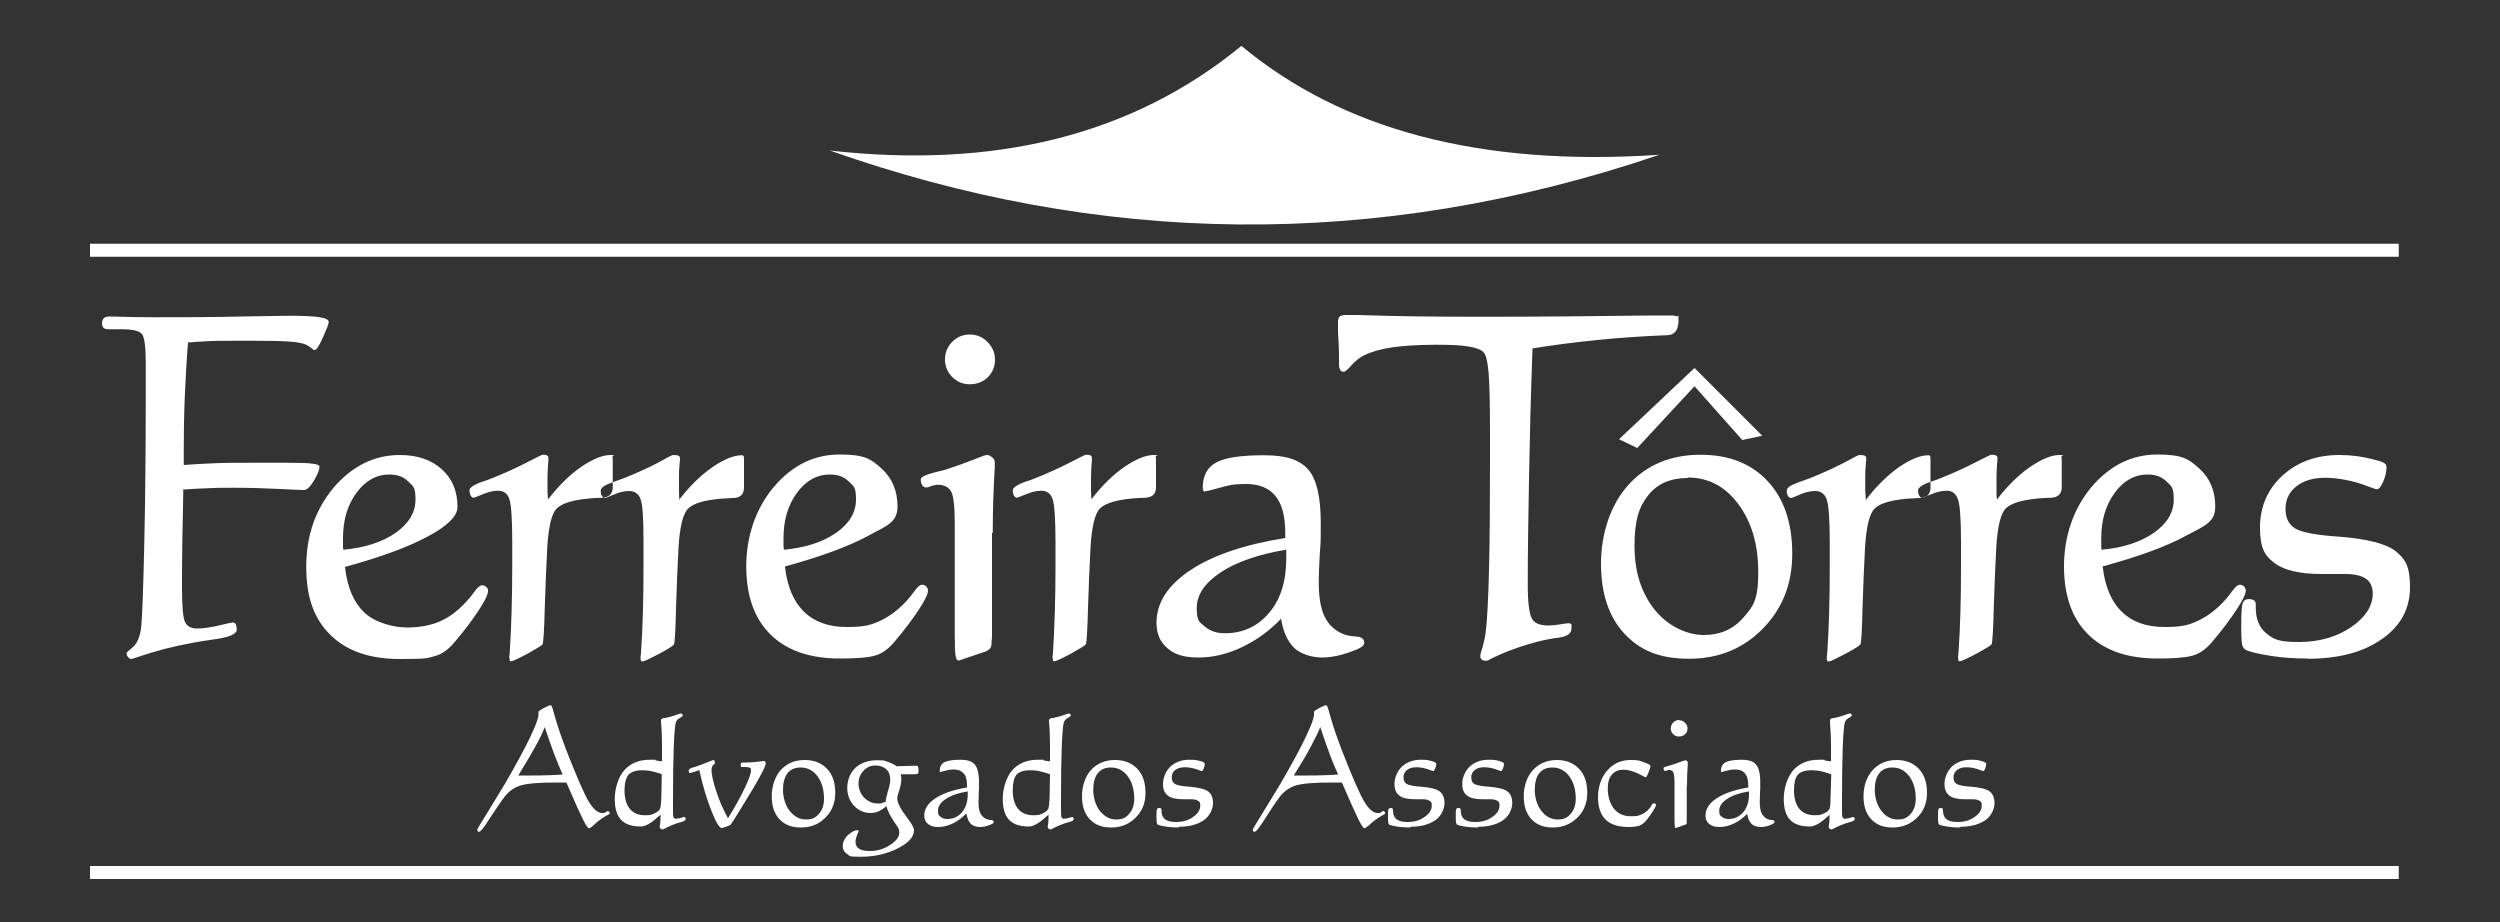
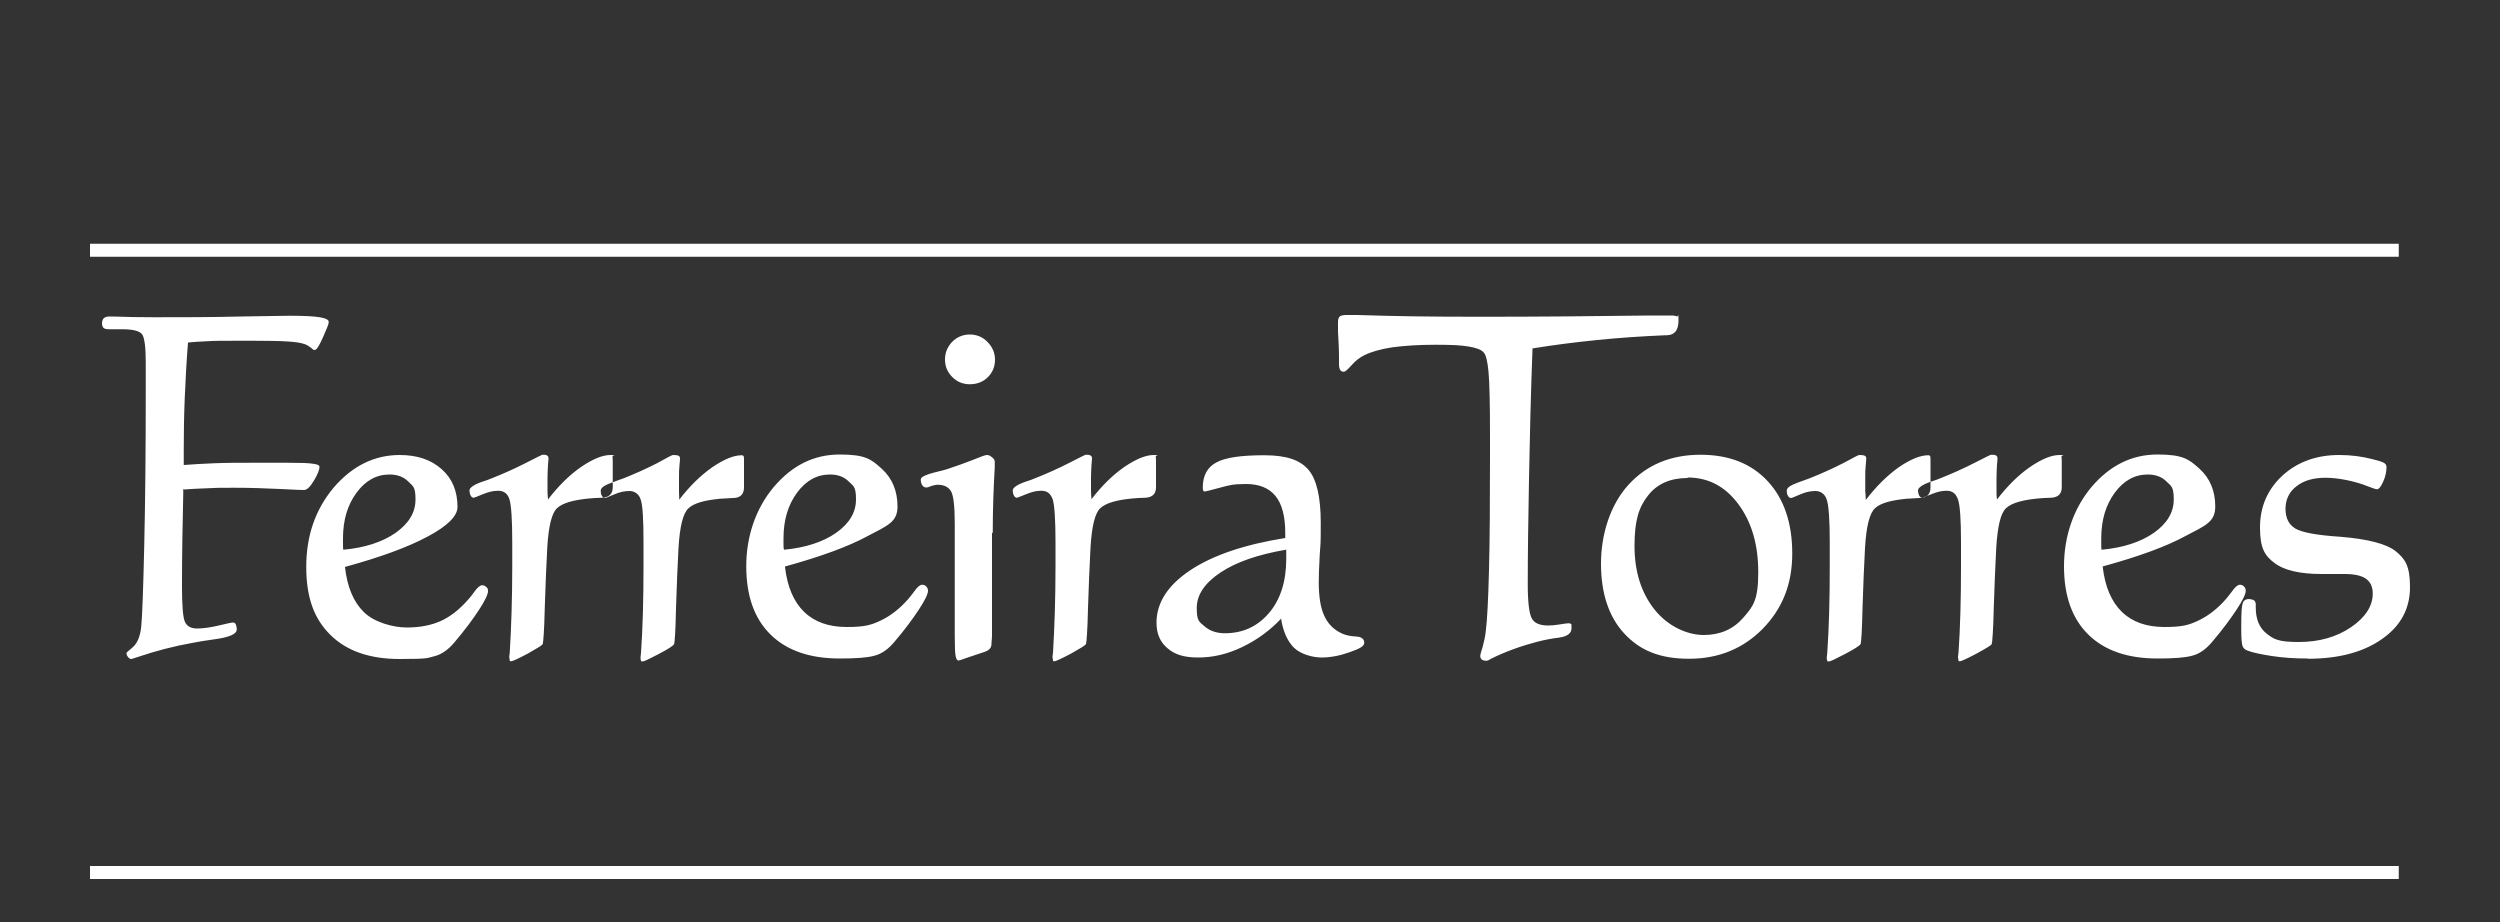
<svg xmlns="http://www.w3.org/2000/svg" id="Camada_1" version="1.1" viewBox="0 0 1000 369">
  <rect x="0" y="0" width="1000" height="369" fill="#333333" stroke="none" />
  <defs>
    <style>
      .st0 {
        fill-rule: evenodd;
      }

      .st0, .st1 {
        fill: #fff;
      }
    </style>
  </defs>
  <path class="st0" d="M73.3,195.5c0,.4,0,1.1,0,2.1-.3,12.8-.5,24.5-.5,35.2v2.2c0,7.5.4,12.1,1.2,13.8.8,1.7,2.4,2.6,4.8,2.6s5.3-.4,8.7-1.2c3.3-.8,5.2-1.2,5.7-1.2s.8.2,1.1.7c.2.5.4,1.2.4,2.1,0,1.8-2.9,3.1-8.8,3.9-3.6.5-6.7,1-9.2,1.5-7.3,1.3-14.5,3.2-21.6,5.6-1.5.5-2.4.8-2.6.8-.5,0-.9-.3-1.3-.8-.4-.5-.6-1-.6-1.5s.9-.9,2.6-2.5c1.8-1.6,2.9-4.4,3.3-8.2.4-4.1.8-15,1.2-32.6.4-17.6.6-37.7.6-60.3v-12.8c0-6-.5-9.7-1.4-11.1-1-1.4-3.6-2.1-8-2.1s-.5,0-1.1,0c-.6,0-1.1,0-1.5,0h-2.3c-1.3,0-2.1-.1-2.5-.5-.4-.3-.7-.9-.7-1.8,0-1,.3-1.7.7-2.1.4-.4,1.2-.7,2.1-.7.1,0,.6,0,1.5,0,5.2.2,10.6.3,16.5.3,11.1,0,22.8,0,34.8-.3,12-.2,18.5-.3,19.4-.3,5.7,0,9.7.2,12.1.6,2.4.4,3.6,1,3.6,1.9s-.8,2.6-2.3,6.1c-1.5,3.4-2.6,5.1-3.3,5.1s-.7-.3-1.5-.9c-.8-.6-1.6-1.1-2.4-1.4-1.5-.6-3.8-.9-6.7-1.1-2.9-.2-7.4-.3-13.6-.3h-6.9c-5.3,0-9.4,0-12.1.2-2.7.1-5.2.3-7.5.5-.6,7.5-1,14.9-1.3,22.1-.3,7.2-.4,14.1-.4,20.8v6.1c3.6-.3,7.7-.5,12.2-.7,4.5-.2,10-.2,16.4-.2h12.6c5.3,0,8.8.1,10.5.4,1.7.2,2.6.6,2.6,1.2,0,1.1-.7,3-2.2,5.5-1.5,2.5-2.8,3.8-4,3.8s-3.3-.1-9.5-.4c-6.2-.3-12.2-.5-18.2-.5s-7.6,0-10.9.2c-3.4.1-6.6.3-9.5.5h0ZM137.3,219.9c8.7-.8,15.7-3.1,21-6.8,5.2-3.7,7.9-8.1,7.9-13.3s-1-5.3-2.9-7.2c-1.9-1.9-4.4-2.8-7.5-2.8-5.2,0-9.6,2.4-13.2,7.3-3.6,4.9-5.4,10.9-5.4,18.2s0,1.5,0,2.3c0,.8,0,1.6.1,2.3h0ZM137.9,226.8c14.2-3.9,25.2-7.9,33.2-12.2,7.9-4.2,11.9-8.2,11.9-11.8,0-6.3-2.1-11.4-6.3-15.1-4.2-3.8-9.8-5.7-16.8-5.7-10.2,0-19,4.4-26.4,13-7.3,8.7-11,19.2-11,31.7s3.2,20.9,9.7,27.3c6.5,6.4,15.7,9.6,27.7,9.6s10.8-.4,13.8-1.1c2.9-.7,5.6-2.6,8.1-5.6,4-4.7,7.2-9,9.7-12.8s3.7-6.4,3.7-7.6-.2-1.2-.7-1.7c-.5-.5-1-.7-1.7-.7s-1.9.9-3.2,2.8c-.9,1.2-1.6,2.2-2.3,2.9-3.5,4-7.2,6.9-11,8.6-3.8,1.7-8.3,2.6-13.6,2.6s-12.9-2-17.1-6.1c-4.2-4.1-6.7-10.1-7.6-18h0ZM219.2,199.8c4.2-5.5,8.6-9.8,13.2-13,4.7-3.2,8.6-4.8,11.8-4.8s.7.1.8.5c0,.3.1.9.1,1.9v10.5c0,2.7-1.5,4.1-4.4,4.2-1.9,0-3.7.2-5.2.3-6.2.6-10.4,1.8-12.6,3.8-2.2,1.9-3.5,7.3-4,15.9-.4,7.1-.7,15.2-1,24.2-.2,9-.6,13.8-.8,14.3-.3.6-2.4,1.8-6.1,3.9-3.8,2-6,3-6.5,3s-.6,0-.6-.3-.1-.6-.2-1.3c0-.1,0-.7.2-1.8.6-10,1-21.6,1-34.7v-9.5c0-9.1-.4-14.8-1.1-17.1-.7-2.3-2.2-3.5-4.5-3.5s-3.9.5-6.2,1.4c-2.2.9-3.4,1.4-3.6,1.4-.5,0-.9-.3-1.2-.8-.3-.6-.5-1.3-.5-2.2s1.6-2.2,4.8-3.3c1.8-.6,3.3-1.1,4.4-1.6,4.5-1.8,9-3.8,13.3-6,4.3-2.2,6.5-3.3,6.6-3.3.9,0,1.6,0,1.9.3.4.2.6.6.6,1.1,0,0,0,.9-.2,2.6-.1,1.8-.2,3.5-.2,5.2s0,4,0,5.2c0,1.2.1,2.3.2,3.4h0ZM271.7,199.8c0-1.1-.1-2.2-.1-3.4,0-1.2,0-2.9,0-5.2s0-3.4.2-5.2.2-2.6.2-2.6c0-.6-.2-.9-.6-1.1-.4-.2-1.1-.3-2-.3s-2.4,1.1-6.6,3.3c-4.3,2.2-8.8,4.2-13.3,6-1.1.4-2.6.9-4.4,1.6-3.2,1.1-4.8,2.2-4.8,3.3s.1,1.6.5,2.2c.3.5.8.8,1.2.8s1.4-.5,3.6-1.4c2.2-1,4.3-1.4,6.2-1.4s3.8,1.1,4.5,3.5c.8,2.3,1.1,8,1.1,17.1v9.5c0,13.1-.3,24.7-1,34.7-.1,1.1-.2,1.7-.2,1.8,0,.7.1,1.1.2,1.3,0,.2.3.3.6.3.6,0,2.7-1,6.5-3,3.8-2,5.8-3.3,6.1-3.9.3-.5.6-5.2.8-14.3.3-9,.6-17.1,1-24.2.5-8.6,1.8-13.9,4-15.9,2.1-2,6.3-3.2,12.6-3.8,1.5-.1,3.3-.2,5.2-.3,2.9,0,4.4-1.5,4.4-4.2v-10.5c0-1,0-1.6-.1-1.9-.1-.3-.4-.5-.8-.5-3.2,0-7.1,1.6-11.8,4.8-4.7,3.3-9.1,7.6-13.3,13.1h0ZM313.5,219.9c8.7-.8,15.7-3.1,21-6.8,5.2-3.7,7.9-8.1,7.9-13.3s-1-5.3-2.9-7.2c-1.9-1.9-4.4-2.8-7.5-2.8-5.2,0-9.6,2.4-13.2,7.3s-5.4,10.9-5.4,18.2,0,1.5,0,2.3c0,.8,0,1.6.2,2.3h0ZM314,226.8c.9,7.9,3.5,13.9,7.6,17.9,4.2,4.1,9.9,6.1,17.1,6.1s9.8-.8,13.6-2.6,7.5-4.6,11-8.6c.6-.7,1.4-1.7,2.3-2.9,1.3-1.9,2.4-2.8,3.2-2.8s1.2.2,1.7.7c.5.5.7,1.1.7,1.7,0,1.3-1.2,3.8-3.7,7.6-2.5,3.8-5.7,8.1-9.7,12.8-2.5,3-5.2,4.9-8.1,5.6-2.9.8-7.5,1.1-13.8,1.1-12,0-21.2-3.2-27.7-9.6-6.5-6.4-9.7-15.5-9.7-27.3s3.7-23,11-31.7c7.4-8.7,16.1-13,26.4-13s12.6,1.9,16.8,5.7c4.2,3.8,6.3,8.9,6.3,15.1s-3.9,7.6-11.9,11.8c-7.9,4.3-19,8.3-33.1,12.2h0ZM397.1,213.1c0-9,.3-17.8.8-26.2,0-1.2,0-1.9,0-2.2,0-.6-.3-1.2-1.1-1.8-.7-.6-1.3-.9-2-.9s-2.3.6-5.5,1.9c-3.3,1.3-6.4,2.4-9.4,3.4-1.6.6-3.7,1.1-6.2,1.7-3.5.9-5.3,1.8-5.4,2.7,0,1,.2,1.8.6,2.4.4.6,1,.9,1.6.9s1-.2,2-.6c1.1-.3,1.9-.5,2.6-.5,2.5,0,4.3.9,5.3,2.6,1,1.7,1.5,6,1.5,12.9v44.9c0,4.4.1,7.2.4,8.3.2,1.1.6,1.6,1.1,1.6s1.3-.4,3.7-1.2c2.4-.8,4.7-1.6,6.9-2.3,1-.4,1.6-.8,2-1.3.4-.5.6-1.2.6-2v-.4c.1-1,.2-1.9.2-2.7v-41.1h0ZM387.9,133.8c2.8,0,5.2,1,7.1,3,2,2,3,4.4,3,7.1s-1,5.2-2.9,7c-1.9,1.9-4.4,2.8-7.2,2.8s-5.1-1-7-2.9c-1.9-1.9-2.9-4.2-2.9-7s1-5.1,2.9-7.1c1.9-1.9,4.3-2.9,7-2.9h0ZM436.5,199.8c4.2-5.5,8.6-9.8,13.2-13,4.7-3.2,8.6-4.8,11.8-4.8s.7.1.8.5c0,.3.1.9.1,1.9v10.5c0,2.7-1.5,4.1-4.4,4.2-1.9,0-3.7.2-5.2.3-6.2.6-10.4,1.8-12.6,3.8-2.2,1.9-3.5,7.3-4,15.9-.4,7.1-.7,15.2-1,24.2-.2,9-.6,13.8-.8,14.3-.3.6-2.4,1.8-6.1,3.9-3.8,2-6,3-6.5,3s-.6,0-.6-.3-.1-.6-.2-1.3c0-.1,0-.7.2-1.8.6-10,1-21.6,1-34.7v-9.5c0-9.1-.4-14.8-1.1-17.1-.8-2.3-2.2-3.5-4.5-3.5s-3.9.5-6.2,1.4c-2.2.9-3.5,1.4-3.6,1.4-.5,0-.9-.3-1.2-.8-.3-.6-.5-1.3-.5-2.2s1.6-2.2,4.8-3.3c1.8-.6,3.3-1.1,4.4-1.6,4.5-1.8,9-3.8,13.3-6,4.3-2.2,6.5-3.3,6.6-3.3.9,0,1.5,0,2,.3.4.2.6.6.6,1.1,0,0,0,.9-.2,2.6-.1,1.8-.2,3.5-.2,5.2s0,4,0,5.2c0,1.2.1,2.3.2,3.4h0ZM514.3,219.9c-11.1,1.9-19.8,4.9-26.1,9.1-6.3,4.2-9.5,8.9-9.5,14.2s1,5.5,3.1,7.3c2,1.8,4.8,2.8,8.1,2.8,7.2,0,13.1-2.7,17.7-8.1,4.6-5.4,6.9-12.7,6.9-21.7s0-.9,0-1.7c0-.7,0-1.4,0-1.9h0ZM512.6,247.3c-4.7,5-10,8.8-15.9,11.6s-11.6,4.1-17.4,4.1-9.4-1.2-12.3-3.7c-3-2.5-4.4-5.9-4.4-10.2,0-8,4.5-15,13.5-21,9-6,21.7-10.3,38-12.9v-2c0-6.7-1.3-11.6-3.9-14.8-2.6-3.2-6.5-4.8-11.8-4.8s-6.8.5-10.5,1.5c-3.7,1-5.7,1.5-6,1.5s-.5-.1-.6-.4c-.1-.2-.2-.6-.2-1.1,0-4.8,1.8-8.2,5.4-10.1,3.6-2,10-2.9,19.1-2.9s14.3,1.9,17.7,5.7c3.3,3.8,5,10.9,5,21.3s-.1,7.4-.4,12.7c-.3,5.2-.4,8.9-.4,11,0,5.8.7,10.3,2.2,13.5,1.5,3.3,3.8,5.6,7.1,7.1,1.5.7,3.4,1.1,5.6,1.2,2.2.1,3.3,1,3.3,2.5s-2,2.4-5.9,3.8-7.7,2.1-11.2,2.1-8.3-1.3-11-3.9c-2.6-2.6-4.4-6.5-5.2-11.8h0ZM612.8,139.4c8.5-1.4,17.2-2.5,26.1-3.4,8.8-.9,17.9-1.5,27.2-1.9h.7c3.1-.1,4.6-2.1,4.6-5.9s-.2-1.3-.6-1.6c-.3-.2-1.1-.4-2.2-.4s-3.8,0-8.3,0c-22.9.3-45.4.5-67.5.5s-33.8-.2-50-.7c-2.5,0-3.9,0-4.3,0-1.2,0-2,.2-2.5.5-.5.4-.8,1.1-.8,2.3v3c0,.6,0,2.1.2,4.4.1,2.3.2,4.3.2,6s0,1.7,0,2.4c0,.8,0,1.2,0,1.3,0,.9.2,1.6.5,2.1.3.5.8.7,1.4.7s1.6-.9,3.2-2.7c1.6-1.8,3.3-3.1,5.2-4,2.9-1.4,6.6-2.4,11.2-3.1,4.6-.6,10.2-1,17.1-1s10.2.2,13.2.7c3,.5,5,1.2,6,2.3,1,1,1.6,3.6,2,7.8.4,4.2.6,12.6.6,25.4v8.4c0,18.7-.1,33.8-.4,45.5-.3,11.6-.7,19.8-1.3,24.6-.2,1.8-.6,3.8-1.2,6-.7,2.1-1,3.4-1,3.7,0,.7.2,1.2.6,1.5.3.3,1,.5,1.8.5s.9-.3,2.1-.9c5.7-2.8,11.8-5,18.3-6.7,2.7-.7,5.7-1.3,9-1.7,3.1-.5,4.7-1.7,4.7-3.7s0-1.5-.2-1.7-.4-.3-.9-.3c-.7,0-1.9.2-3.8.5-1.8.3-3.3.4-4.4.4-3.3,0-5.5-.9-6.5-2.7-1.1-1.8-1.7-6.4-1.7-13.9,0-11.8.2-25.8.5-42,.3-16.2.7-33.6,1.4-52.1h0ZM675,191c8.3,0,15,3.5,20.3,10.6,5.3,7.1,8,16.1,8,27.3s-2,13.6-6,18.2c-4,4.6-9.3,6.9-15.8,6.9s-14.3-3.4-19.7-10.2c-5.4-6.8-8-15.3-8-25.5s1.8-15.6,5.5-20.2c3.6-4.6,8.9-6.9,15.8-6.9h0ZM680.2,181.9c11.4,0,20.3,3.5,26.9,10.6,6.5,7,9.8,16.7,9.8,28.9s-3.9,22-11.8,30.1c-7.9,8-17.7,12-29.5,12s-19.7-3.4-25.9-10.1c-6.2-6.7-9.3-16.1-9.3-27.9s3.7-23.6,11-31.6c7.3-8,16.9-12,28.8-12h0ZM746.3,199.8c0-1.1-.1-2.2-.2-3.4,0-1.2,0-2.9,0-5.2s0-3.4.2-5.2.2-2.6.2-2.6c0-.6-.2-.9-.6-1.1-.4-.2-1.1-.3-2-.3s-2.4,1.1-6.7,3.3c-4.3,2.2-8.8,4.2-13.3,6-1.1.4-2.5.9-4.4,1.6-3.2,1.1-4.8,2.2-4.8,3.3s.2,1.6.5,2.2c.3.5.8.8,1.2.8s1.4-.5,3.6-1.4c2.2-1,4.3-1.4,6.2-1.4s3.8,1.1,4.5,3.5c.8,2.3,1.2,8,1.2,17.1v9.5c0,13.1-.3,24.7-1,34.7-.1,1.1-.2,1.7-.2,1.8,0,.7.1,1.1.2,1.3,0,.2.3.3.6.3.6,0,2.7-1,6.5-3,3.8-2,5.8-3.3,6.2-3.9.3-.5.6-5.2.8-14.3.3-9,.6-17.1,1-24.2.5-8.6,1.8-13.9,4-15.9,2.1-2,6.3-3.2,12.6-3.8,1.5-.1,3.3-.2,5.2-.3,2.9,0,4.4-1.5,4.4-4.2v-10.5c0-1,0-1.6-.1-1.9,0-.3-.4-.5-.8-.5-3.2,0-7.1,1.6-11.8,4.8-4.6,3.3-9,7.6-13.2,13.1h0ZM798.8,199.8c4.2-5.5,8.6-9.8,13.2-13,4.7-3.2,8.6-4.8,11.8-4.8s.7.1.8.5c0,.3.1.9.1,1.9v10.5c0,2.7-1.5,4.1-4.4,4.2-1.9,0-3.7.2-5.2.3-6.2.6-10.4,1.8-12.6,3.8-2.2,1.9-3.5,7.3-4,15.9-.4,7.1-.7,15.2-1,24.2-.2,9-.6,13.8-.8,14.3-.3.6-2.4,1.8-6.2,3.9-3.8,2-6,3-6.5,3s-.6,0-.6-.3-.1-.6-.2-1.3c0-.1,0-.7.2-1.8.7-10,1-21.6,1-34.7v-9.5c0-9.1-.4-14.8-1.2-17.1-.8-2.3-2.2-3.5-4.5-3.5s-3.9.5-6.2,1.4c-2.2.9-3.5,1.4-3.6,1.4-.5,0-.9-.3-1.2-.8-.3-.6-.5-1.3-.5-2.2s1.6-2.2,4.8-3.3c1.8-.6,3.3-1.1,4.4-1.6,4.5-1.8,9-3.8,13.3-6,4.3-2.2,6.5-3.3,6.7-3.3.9,0,1.5,0,2,.3.4.2.6.6.6,1.1,0,0,0,.9-.2,2.6-.1,1.8-.2,3.5-.2,5.2s0,4,0,5.2c0,1.2,0,2.3.2,3.4h0ZM840.6,219.9c8.7-.8,15.7-3.1,21-6.8,5.2-3.7,7.9-8.1,7.9-13.3s-1-5.3-2.9-7.2c-1.9-1.9-4.4-2.8-7.5-2.8-5.2,0-9.6,2.4-13.2,7.3s-5.4,10.9-5.4,18.2,0,1.5,0,2.3c0,.8,0,1.6.1,2.3h0ZM841.1,226.8c.9,7.9,3.5,13.9,7.6,17.9,4.2,4.1,9.9,6.1,17.1,6.1s9.8-.8,13.6-2.6,7.5-4.6,11-8.6c.6-.7,1.4-1.7,2.3-2.9,1.3-1.9,2.4-2.8,3.2-2.8s1.2.2,1.7.7c.5.5.7,1.1.7,1.7,0,1.3-1.2,3.8-3.7,7.6-2.5,3.8-5.7,8.1-9.7,12.8-2.5,3-5.2,4.9-8.1,5.6-2.9.8-7.5,1.1-13.8,1.1-12,0-21.2-3.2-27.7-9.6s-9.7-15.5-9.7-27.3,3.7-23,11-31.7c7.4-8.7,16.2-13,26.4-13s12.6,1.9,16.8,5.7c4.2,3.8,6.3,8.9,6.3,15.1s-3.9,7.6-11.9,11.8c-7.9,4.3-19,8.3-33.2,12.2h0ZM923.1,263.5c12.3,0,22.2-2.6,29.7-7.9,7.5-5.2,11.2-12.2,11.2-20.7s-1.9-11.3-5.7-14.4c-3.8-3-11.2-4.9-22.2-5.8-9.3-.6-15.3-1.7-18-3.3-2.6-1.6-3.9-4.2-3.9-7.9s1.5-6.8,4.4-9c2.9-2.3,6.8-3.4,11.6-3.4s11.5,1.2,17.4,3.6c1.6.6,2.7,1,3.2,1,.8,0,1.6-1.1,2.5-3.1s1.3-4,1.3-5.8-2-2.2-5.9-3.2-8.2-1.6-13-1.6c-9.2,0-16.8,2.8-22.8,8.3-5.9,5.5-8.9,12.4-8.9,20.7s1.9,11.3,5.8,14.2c3.8,2.9,10.1,4.4,18.8,4.4h9.3c3.8,0,6.6.6,8.5,1.9,1.8,1.3,2.7,3.3,2.7,5.9,0,5-2.9,9.5-8.7,13.5-5.8,3.9-12.7,5.9-20.9,5.9s-10-1.1-12.9-3.4c-2.9-2.3-4.3-5.8-4.3-10.4v-1.3c0-.6-.2-1.1-.6-1.5-.4-.3-1.1-.5-2-.6-1.3,0-2.2.5-2.6,1.6-.4,1.1-.6,3.8-.6,8.2v2.6c0,3.4.2,5.5.5,6.4.3.8,1,1.5,1.9,1.8,2,.8,5.3,1.5,9.8,2.2,4.5.7,9.3,1,14.3,1Z" />
-   <path class="st0" d="M496.5,18.4c-43.9,36-99.1,49.2-164.6,41.8,106.9,37.7,217.3,40.6,331.9,1.7-71.9,4.9-127.2-10.2-167.3-43.6Z" />
  <rect class="st1" x="36" y="97.5" width="923.5" height="5.2" />
  <rect class="st1" x="36" y="346.4" width="923.5" height="5.2" />
-   <polygon class="st0" points="654.9 179.2 647.6 175.7 677.8 147.2 704.9 174.3 696.9 176 677.8 154.5 654.9 179.2" />
  <g>
-     <path class="st0" d="M225.1,309.9c-1-2.2-2.1-4.9-3.4-8.2-1.2-3.2-2.5-6.9-3.8-10.9-.7,1.9-1.9,4.5-3.8,7.9-1.9,3.4-4.1,7.2-6.8,11.5.6,0,1.3,0,2,0h3.1c2.3,0,4.5,0,6.6-.1,2.1,0,4.2-.2,6.2-.3h0ZM226.4,313c-.6,0-1.3,0-2.1,0-.9,0-1.4,0-1.7,0-7,0-11.8.4-14.4,1.2-2.6.8-4.6,2.3-6.3,4.4-1.8,2.4-3.8,5.4-6.1,8.9-2.2,3.5-3.6,5.2-4.1,5.2s-.4,0-.6-.2c-.1-.1-.2-.3-.2-.6s1.3-2.4,3.9-6.6c2.6-4.2,5-8.2,7.3-12,4.4-7.6,7.7-13.7,9.9-18.3s3.4-7.7,3.4-9.2,0-.4,0-.7c0-.2,0-.4,0-.4,0-.2.7-.7,2.1-1.5,1.4-.7,2.3-1.1,2.8-1.1s.9,1.9,2,5.7c1.1,3.8,2.5,7.7,4,11.7,4.4,11.3,7.5,18.4,9.3,21.3s3.5,4.4,5.2,4.4,1-.1,1.5-.4c.5-.3.8-.4.9-.4s.3.1.4.3c.2.2.3.4.3.6s-.4.5-1.4,1c-.9.5-1.8,1.1-2.6,1.7-.7.5-1.6,1.2-2.5,2.1s-1.6,1.2-1.8,1.2c-.4,0-1.3-1.2-2.5-3.7-1.2-2.4-3.4-7.3-6.5-14.5h0ZM264.8,309.7c-1.4-.5-2.8-.9-4.1-1.2-1.3-.3-2.6-.4-3.8-.4-2.6,0-4.4.6-5.5,1.8-1,1.2-1.6,3.3-1.6,6.3s.7,5.6,2.1,7.3c1.4,1.7,3.4,2.6,6.1,2.6s2.7-.3,3.9-.8c1.1-.5,1.9-1.2,2.2-2,.1-.4.3-1.6.4-3.5,0-1.9.2-5.3.2-10.1h0ZM264.3,325.8c-.3.3-.8.7-1.4,1.2-2.6,2.4-4.9,3.6-6.6,3.6-3.6,0-6.2-.9-7.9-2.7s-2.5-4.6-2.5-8.4,1.3-8.6,3.8-11.4c2.5-2.8,5.9-4.2,10.2-4.2s1.5,0,2.5.3c1.1.2,1.9.3,2.4.3,0-1.6,0-3.3,0-5.2v-.9c0-3.5-.1-6.7-.4-9.6,0-.4,0-.6,0-.7,0-.5.5-.8,1.4-.9.3,0,.5,0,.7-.1,1.1-.2,2.3-.6,3.6-1,1.3-.5,2-.7,2.2-.7s.4,0,.6.2c.1.2.2.4.2.6s-.4.6-1.2,1c-.8.4-1.4,1.1-1.6,1.9-.3,1.1-.6,4.4-.8,9.7-.2,5.4-.3,12.4-.3,21.1v3.6c0,1.7,0,2.9.2,3.3.1.5.4.7.8.7s1.2-.1,2-.3c.8-.2,1.2-.4,1.4-.4s.4,0,.5.2c.1.2.2.4.2.6,0,.5-.6.9-1.8,1.2-.7.2-1.2.4-1.7.5-1.4.5-2.7,1-3.9,1.6-1.2.6-1.8.9-1.8.9-.3,0-.5-.1-.8-.3-.3-.2-.4-.4-.4-.6s0-.2,0-.5c.2-1,.3-1.9.3-2.8s0-.1,0-.3c0-.5,0-1.1,0-1.6h0ZM279.5,308.1c-1,.4-1.8.7-2.4.8-.6.2-1,.3-1.2.3s-.2,0-.3-.3-.1-.4-.1-.7c0-.5.5-.9,1.6-1.2.6-.2,1-.3,1.4-.4,1.5-.5,3-1.1,4.5-1.7,1.5-.6,2.2-.9,2.3-.9.2,0,.4.1.5.4.1.2.2.5.2.9s0,.2-.3.3c-.7.5-1.1,1.3-1.1,2.4,0,1.7.6,4.5,1.8,8.2,1.2,3.8,2.8,7.5,4.8,11.1,2.8-4.5,5-8.5,6.7-12.1,1.7-3.5,2.5-5.9,2.5-7s-.2-.9-.5-1.1-1-.3-2-.3-.5,0-.8,0c-.3,0-.5,0-.5,0-.1,0-.2,0-.3-.2,0-.1,0-.3,0-.6,0-.4,0-.6.2-.8.1-.1.4-.2.7-.2h1.2c2,0,4.1-.2,6.3-.5.5,0,.8-.1.9-.1.1,0,.3,0,.5.3.1.2.2.4.2.6,0,.8-.9,2.7-2.6,5.8-1.7,3.1-4.7,8.1-9,15-.7,1.2-1.3,2.1-1.8,2.8s-.7,1.1-.8,1.1c-.2.1-.8.4-1.7.7-.9.3-1.5.5-1.7.5-.9,0-2.3-2.2-4.1-6.8-1.8-4.5-3.5-10-4.9-16.4h0ZM320.2,307c-2.3,0-4,.8-5.2,2.3-1.2,1.5-1.8,3.8-1.8,6.7s.9,6.2,2.7,8.4,3.9,3.4,6.5,3.4,3.9-.8,5.2-2.3c1.3-1.5,2-3.5,2-6,0-3.7-.9-6.7-2.6-9-1.7-2.3-4-3.5-6.7-3.5h0ZM321.9,304c3.8,0,6.7,1.2,8.9,3.5,2.2,2.3,3.3,5.5,3.3,9.6s-1.3,7.3-3.9,9.9c-2.6,2.7-5.9,4-9.8,4s-6.5-1.1-8.6-3.3-3.1-5.3-3.1-9.2,1.2-7.8,3.6-10.5c2.4-2.6,5.6-4,9.5-4h0ZM354.3,320.7h0c0-1,.3-2.3.9-4.3.6-1.9.9-3.5.9-4.6,0-1.7-.5-3.1-1.6-4.1-1.1-1-2.5-1.5-4.4-1.5s-3.4.7-4.7,2.1c-1.3,1.4-2,3.1-2,5.1s.8,4.2,2.3,5.7c1.5,1.5,3.4,2.3,5.5,2.3s1,0,1.5-.2c.5-.1,1-.3,1.6-.5h0ZM354.5,322.5c-1.2,1-2.3,1.7-3.2,2.1-1,.4-2,.6-3.1.6-2.6,0-4.8-1-6.6-2.9-1.8-1.9-2.7-4.4-2.7-7.2s1.1-6,3.3-8c2.2-2,5.1-3,8.6-3s2.9.2,4.2.6c1.3.4,2.5,1,3.7,1.8l7-.2h.5c.5,0,.8,0,1,.3.1.2.2.6.2,1.3v.3c0,.7,0,1.1-.3,1.3-.2.1-.6.2-1.3.2h-5.5c0,.3.1.7.2,1.1s0,.8,0,1.3c0,1.1-.3,2.5-.8,4-.5,1.5-.8,2.6-.8,3.1,0,.8.2,1.7.7,2.8.5,1.1,1.2,2.3,2.2,3.6.3.5.8,1.1,1.3,1.8,1.7,2.3,2.5,3.8,2.5,4.7,0,2.6-2.1,5-6.4,7.2-4.3,2.2-9.2,3.4-14.9,3.4s-4.2-.4-5.4-1.1c-1.2-.7-1.8-1.8-1.8-3.2s.7-3.1,2.1-4.4c1.4-1.2,2.6-1.9,3.7-1.9s.3,0,.4,0,.1.2.1.4-.2.7-.6,1.6c-.4,1-.6,1.8-.6,2.6,0,1.3.5,2.2,1.4,2.8.9.6,2.4.9,4.3.9,3,0,5.7-.8,8.1-2.4,2.5-1.6,3.7-3.2,3.7-5s-.7-2.2-2.2-4.5c-1.5-2.3-2.5-4.4-3-6.1h0ZM386.9,316.6c-3.7.6-6.5,1.6-8.6,3-2.1,1.4-3.1,2.9-3.1,4.7s.3,1.8,1,2.4c.7.6,1.6.9,2.7.9,2.4,0,4.4-.9,5.9-2.7,1.5-1.8,2.3-4.2,2.3-7.2s0-.3,0-.5c0-.2,0-.4,0-.6h0ZM386.3,325.6c-1.6,1.6-3.3,2.9-5.2,3.8-1.9.9-3.9,1.4-5.8,1.4s-3.1-.4-4.1-1.2c-1-.8-1.5-1.9-1.5-3.4,0-2.6,1.5-5,4.5-6.9,3-2,7.2-3.4,12.6-4.3v-.7c0-2.2-.4-3.9-1.3-4.9s-2.1-1.6-3.9-1.6-2.3.2-3.5.5c-1.2.3-1.9.5-2,.5s-.2,0-.2-.1c0,0,0-.2,0-.4,0-1.6.6-2.7,1.8-3.4,1.2-.6,3.3-1,6.3-1s4.8.6,5.9,1.9,1.7,3.6,1.7,7.1,0,2.5-.1,4.2c0,1.7-.1,3-.1,3.6,0,1.9.2,3.4.7,4.5.5,1.1,1.3,1.9,2.4,2.4.5.2,1.1.4,1.9.4.7,0,1.1.3,1.1.8s-.6.8-1.9,1.3c-1.3.5-2.5.7-3.7.7s-2.8-.4-3.6-1.3c-.9-.9-1.4-2.2-1.7-3.9h0ZM420,309.7c-1.4-.5-2.8-.9-4.1-1.2-1.3-.3-2.6-.4-3.8-.4-2.6,0-4.4.6-5.5,1.8-1,1.2-1.5,3.3-1.5,6.3s.7,5.6,2.1,7.3c1.4,1.7,3.5,2.6,6.1,2.6s2.7-.3,3.9-.8c1.1-.5,1.9-1.2,2.2-2,.1-.4.3-1.6.4-3.5,0-1.9.2-5.3.2-10.1h0ZM419.5,325.8c-.3.3-.8.7-1.4,1.2-2.6,2.4-4.9,3.6-6.6,3.6-3.6,0-6.2-.9-7.9-2.7-1.7-1.8-2.5-4.6-2.5-8.4s1.3-8.6,3.8-11.4c2.5-2.8,5.9-4.2,10.2-4.2s1.5,0,2.5.3c1.1.2,1.9.3,2.4.3,0-1.6,0-3.3,0-5.2v-.9c0-3.5-.1-6.7-.4-9.6,0-.4,0-.6,0-.7,0-.5.5-.8,1.4-.9.3,0,.5,0,.7-.1,1.1-.2,2.3-.6,3.6-1,1.3-.5,2-.7,2.2-.7s.4,0,.6.2c.1.2.2.4.2.6s-.4.6-1.2,1c-.8.4-1.4,1.1-1.6,1.9-.3,1.1-.6,4.4-.8,9.7-.2,5.4-.3,12.4-.3,21.1v3.6c0,1.7,0,2.9.2,3.3s.4.7.8.7,1.2-.1,2-.3c.8-.2,1.2-.4,1.4-.4s.4,0,.5.2c.1.2.2.4.2.6,0,.5-.6.9-1.8,1.2-.7.2-1.2.4-1.7.5-1.4.5-2.7,1-3.9,1.6-1.2.6-1.8.9-1.8.9-.3,0-.5-.1-.8-.3-.3-.2-.4-.4-.4-.6s0-.2,0-.5c.2-1,.3-1.9.3-2.8s0-.1,0-.3c0-.5,0-1.1,0-1.6h0ZM444.3,307c-2.3,0-4,.8-5.2,2.3-1.2,1.5-1.8,3.8-1.8,6.7s.9,6.2,2.7,8.4,3.9,3.4,6.5,3.4,3.9-.8,5.2-2.3c1.3-1.5,2-3.5,2-6,0-3.7-.9-6.7-2.6-9-1.7-2.3-4-3.5-6.7-3.5h0ZM446,304c3.8,0,6.7,1.2,8.9,3.5,2.2,2.3,3.3,5.5,3.3,9.6s-1.3,7.3-3.9,9.9c-2.6,2.7-5.9,4-9.8,4s-6.5-1.1-8.6-3.3-3.1-5.3-3.1-9.2,1.2-7.8,3.6-10.5c2.4-2.6,5.6-4,9.5-4h0ZM471.4,331c-1.6,0-3.2-.1-4.7-.3-1.5-.2-2.6-.5-3.3-.7-.3-.1-.5-.3-.6-.6-.1-.3-.2-1-.2-2.1v-.9c0-1.4,0-2.3.2-2.7.1-.4.4-.5.9-.5.3,0,.5,0,.7.2.1.1.2.3.2.5v.4c0,1.5.5,2.7,1.4,3.4s2.4,1.1,4.3,1.1c2.7,0,5-.6,6.9-2,1.9-1.3,2.9-2.8,2.9-4.5s-.3-1.5-.9-2c-.6-.4-1.5-.6-2.8-.6h-3.1c-2.9,0-5-.5-6.2-1.5-1.3-1-1.9-2.5-1.9-4.7s1-5,3-6.9c2-1.8,4.5-2.7,7.5-2.7s3,.2,4.3.5,1.9.7,1.9,1.1c0,.6-.1,1.2-.4,1.9-.3.7-.5,1-.8,1s-.5-.1-1-.3c-2-.8-3.9-1.2-5.7-1.2s-2.9.4-3.9,1.1-1.4,1.8-1.4,3,.4,2.1,1.3,2.6c.9.5,2.8.9,5.9,1.1,3.6.3,6.1.9,7.4,1.9,1.3,1,1.9,2.6,1.9,4.7s-1.2,5.1-3.7,6.8c-2.5,1.7-5.8,2.6-9.8,2.6h0ZM535.3,309.9c-1-2.2-2.2-4.9-3.4-8.2-1.2-3.2-2.5-6.9-3.8-10.9-.7,1.9-2,4.5-3.8,7.9-1.8,3.4-4.1,7.2-6.8,11.5.6,0,1.3,0,2,0h3.1c2.3,0,4.5,0,6.6-.1,2.1,0,4.2-.2,6.2-.3h0ZM536.6,313c-.6,0-1.3,0-2.2,0-.8,0-1.4,0-1.7,0-7,0-11.8.4-14.4,1.2-2.6.8-4.6,2.3-6.3,4.4-1.8,2.4-3.8,5.4-6,8.9-2.2,3.5-3.6,5.2-4.1,5.2s-.4,0-.6-.2c-.1-.1-.2-.3-.2-.6s1.3-2.4,3.9-6.6c2.6-4.2,5-8.2,7.3-12,4.4-7.6,7.7-13.7,9.9-18.3s3.4-7.7,3.4-9.2,0-.4,0-.7c0-.2,0-.4,0-.4,0-.2.7-.7,2.1-1.5,1.4-.7,2.3-1.1,2.8-1.1s.9,1.9,2,5.7c1.1,3.8,2.5,7.7,4,11.7,4.4,11.3,7.5,18.4,9.3,21.3s3.5,4.4,5.2,4.4,1-.1,1.5-.4c.5-.3.8-.4.9-.4s.3.1.4.3c.2.2.3.4.3.6s-.5.5-1.4,1c-.9.5-1.8,1.1-2.6,1.7-.7.5-1.6,1.2-2.5,2.1-1,.8-1.6,1.2-1.8,1.2-.4,0-1.3-1.2-2.5-3.7-1.2-2.4-3.4-7.3-6.5-14.5h0ZM564,331c-1.6,0-3.2-.1-4.7-.3-1.5-.2-2.6-.5-3.3-.7-.3-.1-.5-.3-.6-.6-.1-.3-.2-1-.2-2.1v-.9c0-1.4,0-2.3.2-2.7s.4-.5.9-.5c.3,0,.5,0,.7.2.1.1.2.3.2.5v.4c0,1.5.5,2.7,1.4,3.4s2.4,1.1,4.3,1.1c2.7,0,5-.6,6.9-2,1.9-1.3,2.9-2.8,2.9-4.5s-.3-1.5-.9-2c-.6-.4-1.5-.6-2.8-.6h-3.1c-2.9,0-5-.5-6.2-1.5-1.3-1-1.9-2.5-1.9-4.7s1-5,3-6.9c2-1.8,4.5-2.7,7.5-2.7s3,.2,4.3.5c1.3.4,1.9.7,1.9,1.1,0,.6-.2,1.2-.4,1.9-.3.7-.5,1-.8,1s-.5-.1-1-.3c-2-.8-3.9-1.2-5.7-1.2s-2.9.4-3.8,1.1c-1,.8-1.4,1.8-1.4,3s.4,2.1,1.3,2.6c.9.5,2.8.9,5.9,1.1,3.6.3,6.1.9,7.3,1.9,1.3,1,1.9,2.6,1.9,4.7s-1.2,5.1-3.7,6.8c-2.5,1.7-5.8,2.6-9.8,2.6h0ZM591.1,331c-1.6,0-3.2-.1-4.7-.3-1.5-.2-2.6-.5-3.3-.7-.3-.1-.5-.3-.6-.6-.1-.3-.2-1-.2-2.1v-.9c0-1.4,0-2.3.2-2.7s.4-.5.9-.5c.3,0,.5,0,.7.2.1.1.2.3.2.5v.4c0,1.5.5,2.7,1.4,3.4s2.4,1.1,4.3,1.1c2.7,0,5-.6,6.9-2,1.9-1.3,2.9-2.8,2.9-4.5s-.3-1.5-.9-2c-.6-.4-1.5-.6-2.8-.6h-3.1c-2.9,0-5-.5-6.2-1.5-1.3-1-1.9-2.5-1.9-4.7s1-5,3-6.9c2-1.8,4.5-2.7,7.5-2.7s3,.2,4.3.5c1.3.4,1.9.7,1.9,1.1,0,.6-.2,1.2-.4,1.9-.3.7-.5,1-.8,1s-.5-.1-1-.3c-2-.8-3.9-1.2-5.7-1.2s-2.9.4-3.8,1.1c-1,.8-1.4,1.8-1.4,3s.4,2.1,1.3,2.6c.9.5,2.8.9,5.9,1.1,3.6.3,6.1.9,7.3,1.9,1.3,1,1.9,2.6,1.9,4.7s-1.2,5.1-3.7,6.8c-2.5,1.7-5.8,2.6-9.8,2.6h0ZM620.9,307c-2.3,0-4,.8-5.2,2.3-1.2,1.5-1.8,3.8-1.8,6.7s.9,6.2,2.7,8.4c1.8,2.3,3.9,3.4,6.5,3.4s3.9-.8,5.2-2.3c1.3-1.5,2-3.5,2-6,0-3.7-.9-6.7-2.6-9-1.7-2.3-4-3.5-6.7-3.5h0ZM622.7,304c3.8,0,6.7,1.2,8.9,3.5,2.2,2.3,3.3,5.5,3.3,9.6s-1.3,7.3-3.9,9.9-5.9,4-9.8,4-6.5-1.1-8.6-3.3-3.1-5.3-3.1-9.2,1.2-7.8,3.7-10.5c2.4-2.6,5.6-4,9.5-4h0ZM651.3,330.8c-4,0-7.1-1-9.1-3-2-2-3-5-3-8.9s1.2-7.9,3.7-10.7c2.4-2.8,5.6-4.2,9.3-4.2s3.5.3,5.3.9c1.8.6,2.7,1.1,2.7,1.5s-.3,1.3-.8,2.6c-.5,1.3-.9,1.9-1.1,1.9s-.6-.2-1.3-.6c-2.9-1.6-5.4-2.4-7.6-2.4s-3.6.7-4.7,2c-1.1,1.3-1.6,3.2-1.6,5.7s.8,5.9,2.5,7.9c1.6,2,3.9,3,6.7,3s2.9-.2,4-.6c1.1-.4,2.1-1.1,3-2,.4-.4.8-.9,1.2-1.6.4-.7.7-1,1-1s.5,0,.6.2c.2.1.3.3.3.5,0,.3-.3,1-1,2.1-.7,1.1-1.5,2.3-2.5,3.6-1,1.3-2,2.1-3,2.5-1.1.4-2.6.6-4.5.6h0ZM674.7,314.3v13.6c0,.3,0,.6,0,.9h0c0,.4,0,.7-.2.8-.1.2-.3.3-.7.4-.7.2-1.5.5-2.3.8-.8.3-1.2.4-1.2.4-.2,0-.3-.2-.4-.5,0-.4-.1-1.3-.1-2.7v-14.8c0-2.3-.2-3.7-.5-4.3-.3-.6-.9-.9-1.7-.9s-.5,0-.8.2c-.3.1-.6.2-.7.2-.2,0-.4-.1-.5-.3-.1-.2-.2-.5-.2-.8,0-.3.6-.6,1.8-.9.8-.2,1.5-.4,2-.6,1-.3,2-.7,3.1-1.1s1.7-.6,1.8-.6c.2,0,.4.1.7.3.2.2.3.4.3.6s0,.3,0,.7c-.2,2.8-.3,5.7-.3,8.7h0ZM671.6,288.1c.9,0,1.7.3,2.4,1,.7.7,1,1.4,1,2.3s-.3,1.7-1,2.3c-.6.6-1.4.9-2.4.9s-1.7-.3-2.3-.9c-.6-.6-1-1.4-1-2.3s.3-1.7,1-2.4c.6-.6,1.4-1,2.3-1Z" />
-     <path class="st0" d="M699.4,316.6c-3.7.6-6.5,1.6-8.6,3-2.1,1.4-3.1,2.9-3.1,4.7s.3,1.8,1,2.4c.7.6,1.6.9,2.7.9,2.4,0,4.3-.9,5.9-2.7,1.5-1.8,2.3-4.2,2.3-7.2s0-.3,0-.5c0-.2,0-.4,0-.6h0ZM698.8,325.6c-1.6,1.6-3.3,2.9-5.2,3.8-1.9.9-3.9,1.4-5.8,1.4s-3.1-.4-4.1-1.2c-1-.8-1.5-1.9-1.5-3.4,0-2.6,1.5-5,4.5-6.9,3-2,7.2-3.4,12.6-4.3v-.7c0-2.2-.4-3.9-1.3-4.9-.8-1.1-2.2-1.6-3.9-1.6s-2.3.2-3.5.5c-1.2.3-1.9.5-2,.5s-.2,0-.2-.1c0,0,0-.2,0-.4,0-1.6.6-2.7,1.8-3.4,1.2-.6,3.3-1,6.3-1s4.8.6,5.9,1.9,1.7,3.6,1.7,7.1,0,2.5-.1,4.2c0,1.7-.1,3-.1,3.6,0,1.9.2,3.4.7,4.5.5,1.1,1.3,1.9,2.3,2.4.5.2,1.1.4,1.8.4.7,0,1.1.3,1.1.8s-.7.8-1.9,1.3c-1.3.5-2.5.7-3.7.7s-2.8-.4-3.6-1.3c-.9-.9-1.5-2.2-1.7-3.9h0ZM732.5,309.7c-1.4-.5-2.8-.9-4.1-1.2-1.3-.3-2.6-.4-3.8-.4-2.6,0-4.4.6-5.5,1.8-1,1.2-1.5,3.3-1.5,6.3s.7,5.6,2.1,7.3c1.4,1.7,3.5,2.6,6.1,2.6s2.7-.3,3.9-.8c1.2-.5,1.9-1.2,2.2-2,.1-.4.3-1.6.3-3.5,0-1.9.2-5.3.3-10.1h0ZM732,325.8c-.3.3-.8.7-1.4,1.2-2.6,2.4-4.9,3.6-6.7,3.6-3.6,0-6.2-.9-7.9-2.7s-2.5-4.6-2.5-8.4,1.3-8.6,3.8-11.4c2.5-2.8,5.9-4.2,10.2-4.2s1.5,0,2.5.3c1.1.2,1.9.3,2.4.3,0-1.6,0-3.3,0-5.2v-.9c0-3.5-.2-6.7-.4-9.6,0-.4,0-.6,0-.7,0-.5.5-.8,1.4-.9.3,0,.5,0,.7-.1,1.1-.2,2.3-.6,3.6-1,1.3-.5,2-.7,2.2-.7s.4,0,.6.2c.2.2.2.4.2.6s-.4.6-1.2,1c-.8.4-1.4,1.1-1.6,1.9-.3,1.1-.6,4.4-.8,9.7-.2,5.4-.3,12.4-.3,21.1v3.6c0,1.7,0,2.9.2,3.3s.4.7.8.7,1.2-.1,2-.3c.8-.2,1.2-.4,1.4-.4s.4,0,.5.2c.2.2.2.4.2.6,0,.5-.6.9-1.8,1.2-.7.2-1.2.4-1.7.5-1.4.5-2.7,1-3.9,1.6-1.2.6-1.8.9-1.8.9-.3,0-.5-.1-.8-.3-.3-.2-.4-.4-.4-.6s0-.2,0-.5c.2-1,.3-1.9.3-2.8s0-.1,0-.3c0-.5,0-1.1,0-1.6h0ZM756.9,307c-2.3,0-4,.8-5.2,2.3-1.2,1.5-1.8,3.8-1.8,6.7s.9,6.2,2.7,8.4c1.8,2.3,3.9,3.4,6.5,3.4s3.9-.8,5.2-2.3c1.3-1.5,2-3.5,2-6,0-3.7-.9-6.7-2.6-9-1.7-2.3-4-3.5-6.7-3.5h0ZM758.6,304c3.8,0,6.7,1.2,8.9,3.5,2.2,2.3,3.3,5.5,3.3,9.6s-1.3,7.3-3.9,9.9-5.9,4-9.8,4-6.5-1.1-8.6-3.3-3.1-5.3-3.1-9.2,1.2-7.8,3.7-10.5c2.4-2.6,5.6-4,9.5-4h0ZM784,331c-1.6,0-3.2-.1-4.7-.3-1.5-.2-2.6-.5-3.3-.7-.3-.1-.5-.3-.6-.6-.1-.3-.2-1-.2-2.1v-.9c0-1.4,0-2.3.2-2.7s.4-.5.9-.5c.3,0,.5,0,.7.2.1.1.2.3.2.5v.4c0,1.5.5,2.7,1.4,3.4s2.4,1.1,4.3,1.1c2.7,0,5-.6,6.9-2,1.9-1.3,2.9-2.8,2.9-4.5s-.3-1.5-.9-2c-.6-.4-1.5-.6-2.8-.6h-3.1c-2.9,0-5-.5-6.2-1.5-1.3-1-1.9-2.5-1.9-4.7s1-5,3-6.9c2-1.8,4.5-2.7,7.5-2.7s3,.2,4.3.5c1.3.4,1.9.7,1.9,1.1,0,.6-.2,1.2-.4,1.9-.3.7-.5,1-.8,1s-.5-.1-1-.3c-2-.8-3.9-1.2-5.7-1.2s-2.9.4-3.8,1.1c-1,.8-1.4,1.8-1.4,3s.4,2.1,1.3,2.6c.9.5,2.8.9,5.9,1.1,3.6.3,6.1.9,7.3,1.9,1.3,1,1.9,2.6,1.9,4.7s-1.2,5.1-3.7,6.8c-2.5,1.7-5.8,2.6-9.8,2.6Z" />
-   </g>
+     </g>
</svg>